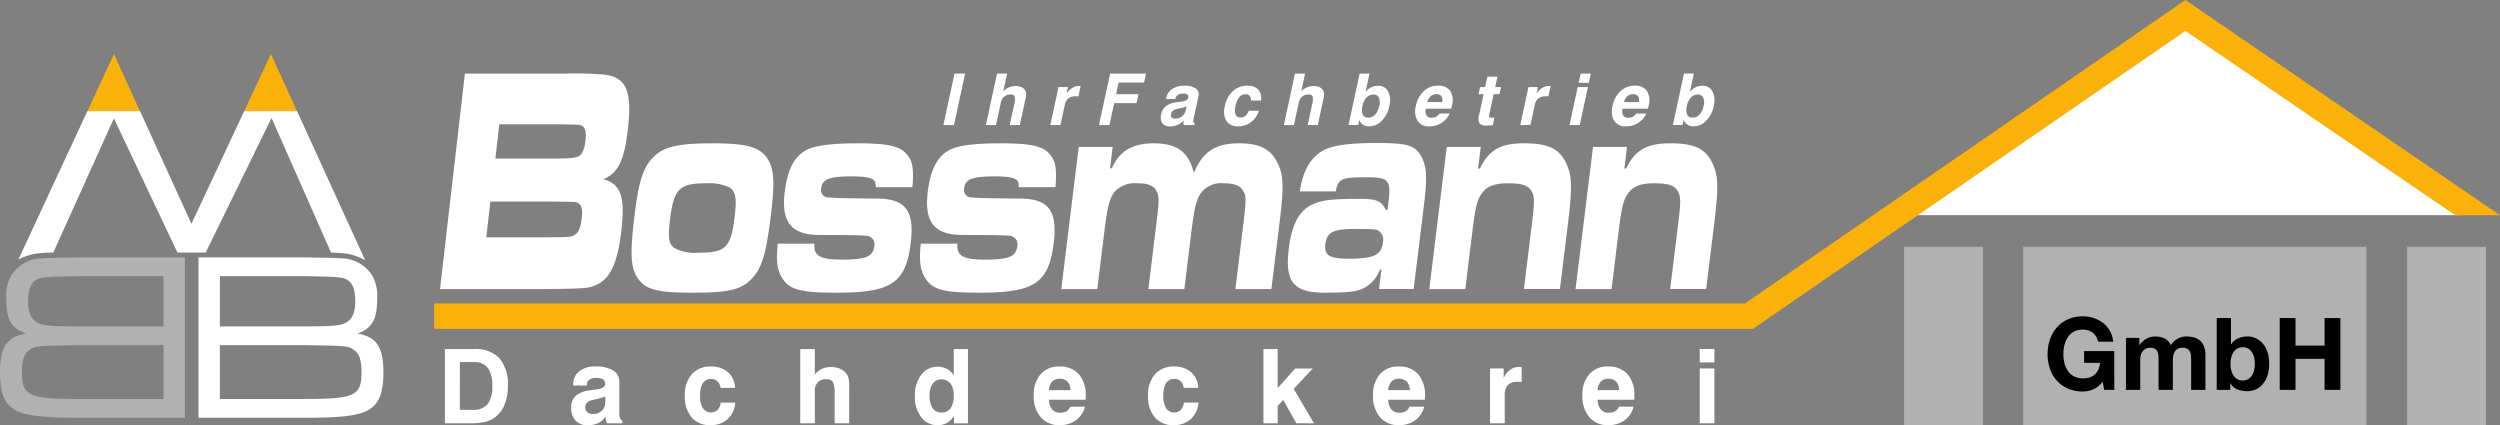
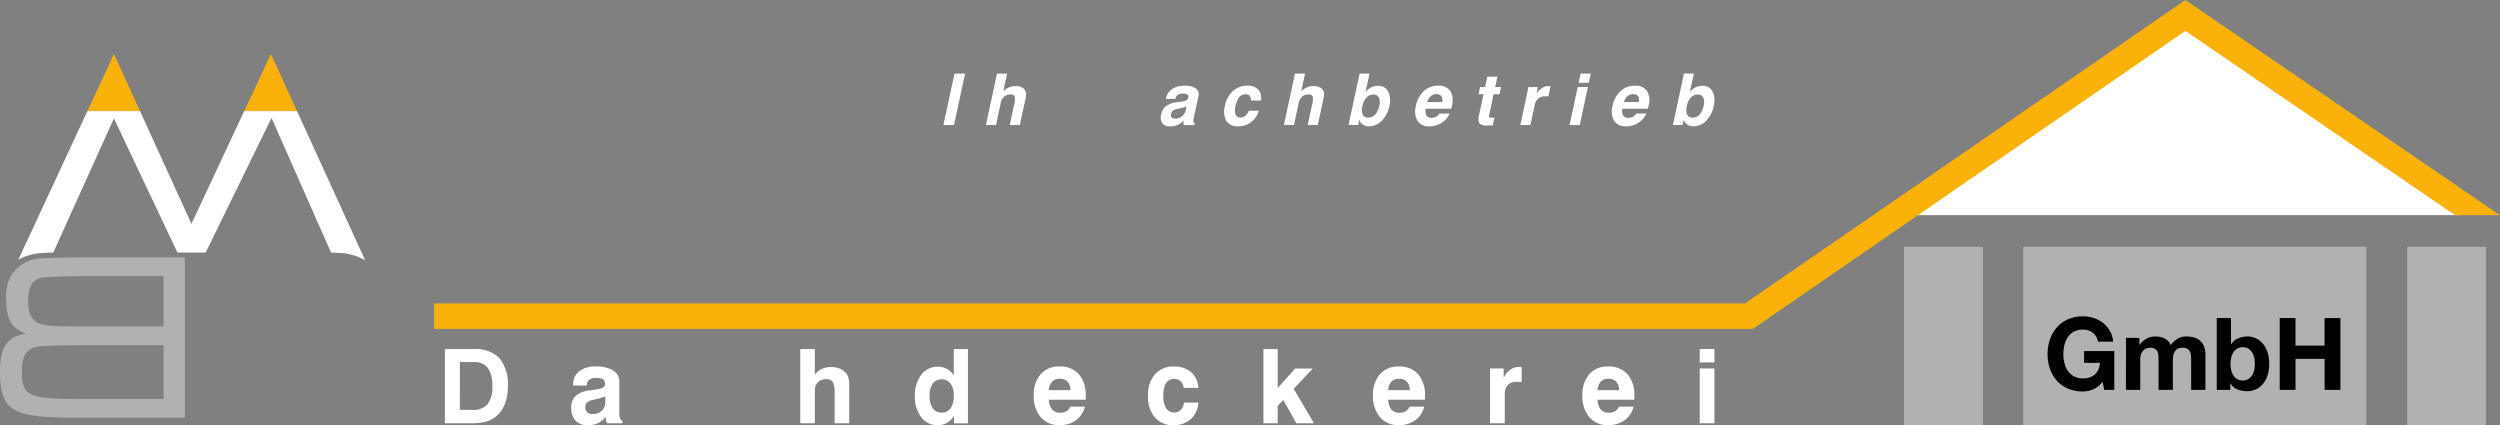
<svg xmlns="http://www.w3.org/2000/svg" width="397.554" height="67.627" viewBox="0 0 397.554 67.627">
  <rect x="0" y="0" width="397.554" height="67.627" fill="#808080" stroke="none" />
  <g transform="translate(488 -513)">
    <g transform="translate(-781.158 269.793)">
      <g transform="translate(443.178 254.906)">
        <path d="M400.725,260.682l1.768-8.184h1.684l-1.768,8.184Z" transform="translate(-400.725 -252.497)" fill="#fff" />
        <path d="M405.312,260.682l1.767-8.184h1.607l-.607,2.811a2.88,2.88,0,0,1,.915-.621,2.717,2.717,0,0,1,1.058-.208,2.165,2.165,0,0,1,.926.183,1.269,1.269,0,0,1,.582.522,1.076,1.076,0,0,1,.146.523,4.267,4.267,0,0,1-.128.946l-.025.109-.846,3.918H409.1l.682-3.162a2.837,2.837,0,0,0,.1-1.409c-.1-.192-.321-.286-.678-.286a1.474,1.474,0,0,0-.979.34,1.63,1.63,0,0,0-.535.932l-.774,3.585Z" transform="translate(-398.551 -252.497)" fill="#fff" />
-         <path d="M412.261,260.048l1.3-6.041h1.5l-.223,1.033a3.332,3.332,0,0,1,.936-.912,2.032,2.032,0,0,1,1.069-.292h.147a.532.532,0,0,1,.083.009l-.348,1.639h-.538a1.6,1.6,0,0,0-1.069.343,1.782,1.782,0,0,0-.554,1.023l-.69,3.194Z" transform="translate(-395.257 -251.862)" fill="#fff" />
-         <path d="M417.512,260.682l1.768-8.184h5.712l-.307,1.422h-4.051l-.4,1.857h3.55l-.307,1.423h-3.55l-.752,3.482Z" transform="translate(-392.767 -252.497)" fill="#fff" />
        <path d="M428.273,257.087a5.054,5.054,0,0,1-.971.3c-.36.074-.545.112-.556.116a1.684,1.684,0,0,0-.665.3.9.9,0,0,0-.279.506.577.577,0,0,0,.1.531.694.694,0,0,0,.543.2,1.7,1.7,0,0,0,1.111-.37,1.718,1.718,0,0,0,.594-1.008Zm-.451,2.224a2.74,2.74,0,0,1-.955.719,2.9,2.9,0,0,1-1.206.246,1.439,1.439,0,0,1-1.243-.5,1.731,1.731,0,0,1-.17-1.422,2.167,2.167,0,0,1,.756-1.3,3.6,3.6,0,0,1,1.7-.619c.173-.024.4-.055.675-.087q1.059-.133,1.156-.6a.5.5,0,0,0-.114-.526,1.222,1.222,0,0,0-.727-.156,1.439,1.439,0,0,0-.793.2.845.845,0,0,0-.382.556l-.019.088h-1.511l.024-.113a2.287,2.287,0,0,1,.971-1.455,3.3,3.3,0,0,1,1.927-.531,3.1,3.1,0,0,1,1.847.436,1.157,1.157,0,0,1,.4,1.268l-.741,3.434a1.506,1.506,0,0,0-.044.565.4.4,0,0,0,.2.28l-.059.273h-1.683a1.26,1.26,0,0,1-.053-.346,1.912,1.912,0,0,1,.043-.4Z" transform="translate(-389.607 -251.876)" fill="#fff" />
        <path d="M434.924,257.783h1.6a3.465,3.465,0,0,1-1.231,1.817,3.3,3.3,0,0,1-2.044.666,2.076,2.076,0,0,1-1.879-.859,3.072,3.072,0,0,1-.234-2.375,4.315,4.315,0,0,1,1.276-2.369,3.285,3.285,0,0,1,2.289-.858,2.27,2.27,0,0,1,1.747.621,2.016,2.016,0,0,1,.416,1.733h-1.607a.967.967,0,0,0-.18-.737.815.815,0,0,0-.659-.256,1.252,1.252,0,0,0-1,.473,3.249,3.249,0,0,0-.6,1.415,2.229,2.229,0,0,0,.021,1.341.775.775,0,0,0,.784.47,1.2,1.2,0,0,0,.78-.27,1.877,1.877,0,0,0,.531-.814" transform="translate(-386.37 -251.876)" fill="#fff" />
        <path d="M437.455,260.682l1.767-8.184h1.607l-.606,2.811a2.855,2.855,0,0,1,.914-.621,2.716,2.716,0,0,1,1.058-.208,2.161,2.161,0,0,1,.926.183,1.27,1.27,0,0,1,.582.522,1.078,1.078,0,0,1,.146.523,4.193,4.193,0,0,1-.128.946l-.025.109-.846,3.918h-1.605l.682-3.162a2.841,2.841,0,0,0,.1-1.409c-.1-.192-.321-.286-.678-.286a1.474,1.474,0,0,0-.979.34,1.63,1.63,0,0,0-.535.932l-.774,3.585Z" transform="translate(-383.314 -252.497)" fill="#fff" />
        <path d="M449.322,257.62a1.952,1.952,0,0,0-.069-1.307.882.882,0,0,0-.856-.478,1.477,1.477,0,0,0-1.1.464,2.651,2.651,0,0,0-.638,1.321,2.228,2.228,0,0,0,.032,1.4.887.887,0,0,0,.879.478,1.447,1.447,0,0,0,1.1-.479,2.932,2.932,0,0,0,.647-1.4M446.2,252.5h1.571l-.624,2.9a2.717,2.717,0,0,1,.907-.715,2.458,2.458,0,0,1,1.082-.242,1.693,1.693,0,0,1,1.595.9,3.33,3.33,0,0,1,.187,2.348,4.53,4.53,0,0,1-1.2,2.309,2.762,2.762,0,0,1-2,.884,1.542,1.542,0,0,1-1.574-1.023l-.177.818H444.43Z" transform="translate(-380.009 -252.497)" fill="#fff" />
        <path d="M453.541,256.406h2.378a1.208,1.208,0,0,0-.122-.933.937.937,0,0,0-.8-.318,1.335,1.335,0,0,0-.9.323,1.918,1.918,0,0,0-.553.929m1.96,1.82h1.613a3.475,3.475,0,0,1-1.309,1.5,3.528,3.528,0,0,1-1.926.542,2.089,2.089,0,0,1-1.888-.88A3.088,3.088,0,0,1,451.74,257a4.3,4.3,0,0,1,1.26-2.341,3.232,3.232,0,0,1,2.252-.853,2.206,2.206,0,0,1,1.965.84,3.056,3.056,0,0,1,.237,2.4c-.025.116-.043.2-.059.261s-.031.111-.049.162h-4.035a1.508,1.508,0,0,0,.115,1.07.907.907,0,0,0,.825.363,1.48,1.48,0,0,0,.718-.165,1.512,1.512,0,0,0,.531-.51Z" transform="translate(-376.598 -251.876)" fill="#fff" />
        <path d="M460.728,260.566c-.147,0-.326.013-.535.021s-.338.015-.393.015a1.511,1.511,0,0,1-1.2-.348,1.8,1.8,0,0,1-.046-1.369l.706-3.268h-.8l.245-1.134h.8l.357-1.651h1.6l-.357,1.651h.933l-.245,1.134h-.933l-.722,3.346c-.035.159-.022.262.038.313a.717.717,0,0,0,.416.075h.393Z" transform="translate(-373.358 -252.338)" fill="#fff" />
        <path d="M462.963,260.048l1.3-6.041h1.5l-.223,1.033a3.331,3.331,0,0,1,.936-.912,2.032,2.032,0,0,1,1.069-.292h.147a.532.532,0,0,1,.083.009l-.348,1.639h-.538a1.6,1.6,0,0,0-1.069.343,1.783,1.783,0,0,0-.554,1.023l-.69,3.194Z" transform="translate(-371.223 -251.862)" fill="#fff" />
        <path d="M468.275,260.682l1.3-6.041H471.2l-1.3,6.041Zm1.45-6.714.317-1.471h1.619l-.318,1.471Z" transform="translate(-368.705 -252.497)" fill="#fff" />
        <path d="M474.757,256.406h2.378a1.2,1.2,0,0,0-.122-.933.934.934,0,0,0-.8-.318,1.336,1.336,0,0,0-.9.323,1.917,1.917,0,0,0-.553.929m1.962,1.82h1.611a3.466,3.466,0,0,1-1.309,1.5,3.526,3.526,0,0,1-1.927.542,2.089,2.089,0,0,1-1.888-.88,3.088,3.088,0,0,1-.25-2.388,4.293,4.293,0,0,1,1.26-2.339,3.231,3.231,0,0,1,2.251-.853,2.206,2.206,0,0,1,1.965.84,3.056,3.056,0,0,1,.237,2.4c-.025.116-.043.2-.058.261a1.66,1.66,0,0,1-.05.162H474.53a1.5,1.5,0,0,0,.116,1.07.9.9,0,0,0,.824.363,1.475,1.475,0,0,0,.718-.165,1.527,1.527,0,0,0,.531-.513Z" transform="translate(-366.541 -251.876)" fill="#fff" />
-         <path d="M484.317,257.62a1.944,1.944,0,0,0-.068-1.307.884.884,0,0,0-.856-.478,1.482,1.482,0,0,0-1.1.464,2.638,2.638,0,0,0-.637,1.321,2.217,2.217,0,0,0,.032,1.4.883.883,0,0,0,.877.478,1.451,1.451,0,0,0,1.1-.479,2.933,2.933,0,0,0,.646-1.4m-3.125-5.122h1.571l-.625,2.9a2.719,2.719,0,0,1,.908-.715,2.453,2.453,0,0,1,1.082-.242,1.693,1.693,0,0,1,1.6.9,3.332,3.332,0,0,1,.186,2.348A4.529,4.529,0,0,1,484.715,260a2.757,2.757,0,0,1-2,.884,1.737,1.737,0,0,1-.962-.245,1.718,1.718,0,0,1-.613-.778l-.175.818h-1.539Z" transform="translate(-363.42 -252.497)" fill="#fff" />
+         <path d="M484.317,257.62a1.944,1.944,0,0,0-.068-1.307.884.884,0,0,0-.856-.478,1.482,1.482,0,0,0-1.1.464,2.638,2.638,0,0,0-.637,1.321,2.217,2.217,0,0,0,.032,1.4.883.883,0,0,0,.877.478,1.451,1.451,0,0,0,1.1-.479,2.933,2.933,0,0,0,.646-1.4m-3.125-5.122h1.571l-.625,2.9a2.719,2.719,0,0,1,.908-.715,2.453,2.453,0,0,1,1.082-.242,1.693,1.693,0,0,1,1.6.9,3.332,3.332,0,0,1,.186,2.348A4.529,4.529,0,0,1,484.715,260a2.757,2.757,0,0,1-2,.884,1.737,1.737,0,0,1-.962-.245,1.718,1.718,0,0,1-.613-.778l-.175.818h-1.539" transform="translate(-363.42 -252.497)" fill="#fff" />
      </g>
      <rect width="54.579" height="28.377" transform="translate(614.894 282.454)" fill="#b1b1b1" />
      <rect width="12.529" height="28.377" transform="translate(595.953 282.454)" fill="#b1b1b1" />
      <rect width="12.529" height="28.377" transform="translate(675.953 282.454)" fill="#b1b1b1" />
      <g transform="translate(364.135 256.227)">
-         <path d="M529.152,264.527l-2.776,22.6H532.1l1.109-9.03c.51-4.157.769-5.207,1.615-6.307.809-1.05,1.995-1.48,4.1-1.48,2.136,0,3.193.334,3.7,1.243.509.859.506,1.671.06,5.3l-1.262,10.271h5.726l1.261-10.271c.763-6.212.684-7.931-.444-10.082-1.106-2.055-2.889-2.818-6.576-2.818s-5.571,1.1-6.964,4.014h-.29l.422-3.442Zm-23.26,0-2.776,22.6h5.726l1.109-9.03c.51-4.157.769-5.207,1.615-6.307.809-1.05,1.993-1.48,4.1-1.48,2.134,0,3.193.334,3.7,1.243.508.859.506,1.671.06,5.3l-1.262,10.271h5.726l1.261-10.271c.763-6.212.682-7.931-.444-10.082-1.106-2.055-2.889-2.818-6.577-2.818s-5.57,1.1-6.963,4.014h-.291l.422-3.442Zm-14.574,13.044c2.426,0,3.326.047,3.658.24a1.757,1.757,0,0,1,.768,1.909c-.246,2.006-1.449,2.582-5.46,2.582-3.073,0-3.914-.527-3.692-2.342.23-1.86,1.232-2.389,4.727-2.389Zm-3.085-5.972c.446-2.055.825-2.246,5.031-2.246,3.4,0,3.792.478,3.358,4.014l-.147,1.193h-.259c-.7-1.433-1.5-1.768-3.955-1.768-4.4,0-5.874.144-7.336.718-2.337.859-3.649,3.1-4.148,7.166-.656,5.351.722,7.031,5.769,7.031,3.754,0,5.2-.191,6.243-.772a5.612,5.612,0,0,0,2.492-2.914h.227l-.381,3.105h5.5L502.3,273.51c.5-4.108.393-5.829-.39-7.358-1.059-1.911-2.183-2.246-7.294-2.246-4.5,0-7.236.431-8.64,1.339-1.937,1.29-2.9,3.057-3.466,6.354Zm-40.864-7.072-2.774,22.6h5.726l1.143-9.315c.457-3.727.828-5.162,1.592-6.118a4.352,4.352,0,0,1,3.664-1.384c1.65,0,2.606.382,3.018,1.243.444.859.433,1.48,0,5.016l-1.3,10.558h5.726l1.143-9.315c.452-3.679.811-5.019,1.587-6.069a4.027,4.027,0,0,1,3.571-1.433c1.683,0,2.606.382,3.083,1.243.45.812.462,1.24.031,5.016l-1.3,10.558h5.726l1.3-10.558c.716-5.829.653-7.691-.427-9.7-1.074-2.055-2.845-2.914-6.015-2.914-3.754,0-5.794,1.339-7.181,4.73-.819-3.346-2.686-4.73-6.375-4.73-3.4,0-5.489,1.243-6.665,3.966h-.291l.416-3.393Zm-25.116,15.385c-.291,2.629-.1,4.2.69,5.447,1.128,1.871,2.979,2.349,8.543,2.349,8.864,0,11.117-1.489,11.909-7.939.622-5.064-.825-6.977-5.251-7.024-5.882-.049-6.88-.1-7.806-.19a1.167,1.167,0,0,1-1.177-1.483c.176-1.433,1.33-1.862,4.888-1.862,1.973,0,3.114.191,3.541.668.171.191.218.335.26,1.052h5.822c.206-2.724.06-3.917-.631-4.873-1.094-1.625-2.945-2.1-8.152-2.1-4.013,0-6.738.334-8.056,1.052-1.934,1-3.033,3.1-3.468,6.64-.585,4.778.98,6.784,5.3,6.881,5.629,0,7.047.047,7.811.143a1.35,1.35,0,0,1,1.122,1.673c-.2,1.624-1.327,2.1-5.111,2.1-3.493,0-4.556-.572-4.411-2.531Zm-22.742,0c-.291,2.629-.1,4.2.69,5.447,1.128,1.871,2.979,2.349,8.543,2.349,8.864,0,11.117-1.489,11.909-7.939.622-5.064-.825-6.977-5.251-7.024-5.882-.049-6.88-.1-7.806-.19a1.166,1.166,0,0,1-1.177-1.483c.175-1.433,1.328-1.862,4.886-1.862,1.974,0,3.116.191,3.542.668.171.191.218.335.259,1.052h5.823c.2-2.724.06-3.917-.631-4.873-1.094-1.625-2.945-2.1-8.153-2.1-4.011,0-6.737.334-8.055,1.052-1.934,1-3.033,3.1-3.469,6.64-.585,4.778.98,6.784,5.3,6.881,5.629,0,7.046.047,7.811.143a1.348,1.348,0,0,1,1.121,1.673c-.2,1.624-1.325,2.1-5.11,2.1-3.495,0-4.555-.572-4.413-2.531Zm-11.309-9.6a7.366,7.366,0,0,1,3.638.668c.991.622,1.18,1.719.8,4.779-.587,4.778-1.43,5.59-5.732,5.59a7.019,7.019,0,0,1-3.8-.718c-.927-.621-1.094-1.624-.731-4.585.609-4.878,1.491-5.737,5.823-5.737Zm.909-6.354c-5.37,0-7.634.525-9.246,2.055-1.725,1.671-2.436,3.774-3.123,9.362-.762,6.212-.644,8.409.541,10.082,1.238,1.775,3.089,2.253,8.781,2.253s7.662-.478,9.336-2.253c1.6-1.721,2.248-3.823,3.017-10.082.691-5.637.491-7.691-.824-9.362-1.233-1.533-3.4-2.058-8.481-2.058ZM353.154,278.91l.659-5.7h9.52c3.908.05,3.908.05,4.227.153.734.257.949.975.765,2.57-.166,1.437-.487,2.208-1.091,2.567-.54.36-.54.36-4.56.41Zm1.447-12.534.63-5.444h9.486c3.046.051,3.145.051,3.5.154.668.256.877,1.028.71,2.465-.141,1.233-.475,2.106-1.008,2.415-.468.307-1.441.409-3.829.409Zm-8.8,20.753h15.921c7.436-.051,7.808-.1,9.145-.771,2.076-1.028,3.2-3.545,3.758-8.424.635-5.5-.029-7.5-2.859-8.27,2.368-.977,3.33-2.98,3.9-7.911.712-6.163-.234-8.323-3.8-8.733a60.607,60.607,0,0,0-6.219-.154H349.76Z" transform="translate(-346.805 -254.184)" fill="#fff" fill-rule="evenodd" />
-       </g>
+         </g>
      <g transform="translate(293.161 251.796)">
        <path d="M319.161,296.086v-8.564h-13.5c-6.883.115-6.883.115-7.915.84-.764.537-1.108,1.645-1.108,3.4,0,3.823,1.031,4.32,9.023,4.32Zm0-11.546v-7.992h-13.5c-6,.115-6.2.154-7.035.8-.65.5-1,1.643-1,3.174,0,1.722.421,2.753,1.339,3.326s2.026.689,6.691.689Zm3.4,14.528h-16.9c-6.959,0-9.636-.457-11.089-1.987-.956-.995-1.414-2.638-1.414-5.239,0-4.014,1.108-5.658,4.129-6.155-2.37-.88-3.136-2.257-3.136-5.583a6.584,6.584,0,0,1,.727-3.557,5.853,5.853,0,0,1,4.971-2.829c1.147-.077,1.147-.077,5.812-.152h16.9Z" transform="translate(-293.161 -241.225)" fill="#b1b1b1" fill-rule="evenodd" />
        <path d="M303.469,258.667l4.222-9.085,4.146,9.085Z" transform="translate(-289.572 -249.576)" fill="#fab10a" fill-rule="evenodd" />
        <path d="M321.961,258.669l4.255-9.091,4.151,9.091Z" transform="translate(-283.133 -249.577)" fill="#fab10a" fill-rule="evenodd" />
-         <path d="M319.974,296.086v-8.564h13.5c6.883.115,6.883.115,7.915.84.764.537,1.11,1.645,1.11,3.4,0,3.823-1.033,4.32-9.025,4.32Zm0-11.546v-7.992h13.5c6,.115,6.2.154,7.036.8.65.5.994,1.643.994,3.174,0,1.722-.421,2.753-1.337,3.326s-2.026.689-6.692.689Zm-3.4,14.528h16.9c6.959,0,9.635-.457,11.089-1.987.956-.995,1.414-2.638,1.414-5.239,0-4.014-1.108-5.658-4.13-6.155,2.372-.88,3.136-2.257,3.136-5.583a6.584,6.584,0,0,0-.727-3.557,5.851,5.851,0,0,0-4.971-2.829c-1.146-.077-1.146-.077-5.812-.152h-16.9Z" transform="translate(-285.01 -241.225)" fill="#fff" fill-rule="evenodd" />
        <path d="M325.117,278.8l.032-.069,10.434-21.336,9.464,21.415c.74.018,1.052.038,1.65.078a8.658,8.658,0,0,1,3.573,1.033c.07.04.139.081.208.123l-10.837-23.73h-8.406l-8.387,17.919-8.175-17.919H306.3l-10.978,23.622.026-.015a8.658,8.658,0,0,1,3.573-1.033c.675-.046.986-.065,1.958-.088l9.64-21.33,10.066,21.261.032.069Z" transform="translate(-292.407 -247.232)" fill="#fff" fill-rule="evenodd" />
      </g>
      <g transform="translate(363.906 298.709)">
        <path d="M345.635,296.184V284.377h4.624a5.219,5.219,0,0,1,4.053,1.465,6.437,6.437,0,0,1,1.336,4.45,7.651,7.651,0,0,1-.494,2.854,4.731,4.731,0,0,1-1.431,1.986,4.377,4.377,0,0,1-1.6.809,10.128,10.128,0,0,1-2.517.243Zm2.38-2.131h1.948a3.052,3.052,0,0,0,2.449-.887,4.377,4.377,0,0,0,.759-2.873,4.821,4.821,0,0,0-.707-2.909,2.585,2.585,0,0,0-2.206-.931h-2.243Z" transform="translate(-345.635 -284.374)" fill="#fff" />
        <path d="M364.843,291.022a6.162,6.162,0,0,1-1.311.427c-.5.106-.752.16-.766.166a1.909,1.909,0,0,0-.864.441,1.046,1.046,0,0,0-.243.731.982.982,0,0,0,.312.765,1.207,1.207,0,0,0,.842.284,2.035,2.035,0,0,0,1.489-.532,1.954,1.954,0,0,0,.542-1.457Zm.041,3.209a2.939,2.939,0,0,1-1.154,1.037,3.662,3.662,0,0,1-1.662.355,2.557,2.557,0,0,1-1.951-.723,2.862,2.862,0,0,1-.688-2.051,2.467,2.467,0,0,1,.685-1.884,4.186,4.186,0,0,1,2.265-.892c.242-.036.556-.08.947-.127.992-.128,1.483-.415,1.483-.859a.858.858,0,0,0-.328-.758,2.01,2.01,0,0,0-1.1-.226,1.8,1.8,0,0,0-1.084.278.937.937,0,0,0-.377.8v.128h-2.181v-.162a2.549,2.549,0,0,1,.947-2.1,4.034,4.034,0,0,1,2.612-.766,5.162,5.162,0,0,1,2.8.632,2.054,2.054,0,0,1,.975,1.828V293.7a2.25,2.25,0,0,0,.112.816.769.769,0,0,0,.377.4v.395h-2.43a2.127,2.127,0,0,1-.184-.5,2.818,2.818,0,0,1-.064-.579Z" transform="translate(-339.334 -283.503)" fill="#fff" />
-         <path d="M377.537,292.026h2.3a3.84,3.84,0,0,1-1.211,2.622,3.942,3.942,0,0,1-2.74.96,3.739,3.739,0,0,1-2.981-1.24,5.038,5.038,0,0,1-1.078-3.426,4.942,4.942,0,0,1,1.1-3.418,3.844,3.844,0,0,1,3.034-1.24,3.966,3.966,0,0,1,2.714.9,3.523,3.523,0,0,1,1.142,2.5H377.5a1.708,1.708,0,0,0-.491-1.064,1.59,1.59,0,0,0-2.325.312,3.864,3.864,0,0,0-.43,2.044,3.5,3.5,0,0,0,.446,1.935,1.562,1.562,0,0,0,2.321.287,2.066,2.066,0,0,0,.511-1.171" transform="translate(-333.671 -283.503)" fill="#fff" />
        <path d="M384.426,296.184V284.377h2.318v4.056a3.023,3.023,0,0,1,1.127-.9,3.747,3.747,0,0,1,2.854-.035,2.5,2.5,0,0,1,1.005.752,1.926,1.926,0,0,1,.371.756,5.941,5.941,0,0,1,.109,1.362v5.813h-2.318v-4.563a4.227,4.227,0,0,0-.3-2.032,1.226,1.226,0,0,0-1.066-.412,1.735,1.735,0,0,0-1.3.492,1.841,1.841,0,0,0-.482,1.343v5.172Z" transform="translate(-327.917 -284.374)" fill="#fff" />
        <path d="M399.273,291.767a3.448,3.448,0,0,0,.5,2.018,1.653,1.653,0,0,0,1.435.692,1.633,1.633,0,0,0,1.417-.689,3.49,3.49,0,0,0,.49-2.021,3.082,3.082,0,0,0-.511-1.9,1.716,1.716,0,0,0-1.445-.672,1.617,1.617,0,0,0-1.377.688,3.127,3.127,0,0,0-.507,1.888m6.1-7.39v11.807h-2.211V295.01a3.432,3.432,0,0,1-1.135,1.119,2.952,2.952,0,0,1-1.48.355,3.151,3.151,0,0,1-2.608-1.275,5.261,5.261,0,0,1-1-3.342,5.418,5.418,0,0,1,1-3.388,3.252,3.252,0,0,1,4.079-.948,2.915,2.915,0,0,1,1.1,1.026v-4.175Z" transform="translate(-322.201 -284.374)" fill="#fff" />
        <path d="M412.328,290.036h3.431a2,2,0,0,0-.468-1.343,1.657,1.657,0,0,0-1.256-.46,1.574,1.574,0,0,0-1.2.466,2.167,2.167,0,0,0-.508,1.337m3.4,2.63h2.326a3.716,3.716,0,0,1-1.423,2.16,4.306,4.306,0,0,1-2.61.782,3.78,3.78,0,0,1-3-1.269,5.08,5.08,0,0,1-1.106-3.447,4.927,4.927,0,0,1,1.09-3.374,3.773,3.773,0,0,1,2.982-1.234,3.944,3.944,0,0,1,3.1,1.215,5.011,5.011,0,0,1,1.09,3.458c0,.168,0,.291,0,.376a1.946,1.946,0,0,1-.022.234h-5.82a2.488,2.488,0,0,0,.5,1.547,1.63,1.63,0,0,0,1.3.519,1.863,1.863,0,0,0,.985-.234,1.611,1.611,0,0,0,.608-.733Z" transform="translate(-316.275 -283.503)" fill="#fff" />
        <path d="M428.1,292.026h2.3a3.832,3.832,0,0,1-1.209,2.622,3.945,3.945,0,0,1-2.742.96,3.743,3.743,0,0,1-2.98-1.24,5.038,5.038,0,0,1-1.078-3.426,4.95,4.95,0,0,1,1.1-3.418,3.849,3.849,0,0,1,3.036-1.24,3.972,3.972,0,0,1,2.714.9,3.516,3.516,0,0,1,1.141,2.5h-2.318a1.706,1.706,0,0,0-.489-1.064,1.592,1.592,0,0,0-2.326.312,3.88,3.88,0,0,0-.428,2.044,3.5,3.5,0,0,0,.446,1.935,1.435,1.435,0,0,0,1.278.677,1.417,1.417,0,0,0,1.042-.39,2.068,2.068,0,0,0,.513-1.171" transform="translate(-310.577 -283.503)" fill="#fff" />
        <path d="M434.987,296.185V284.377h2.269v6.2l2.775-3.1h2.808L439.8,290.7l3.223,5.484h-2.8l-2.085-3.714-.881.954v2.759Z" transform="translate(-304.823 -284.374)" fill="#fff" />
        <path d="M449.363,290.036H452.8a2.013,2.013,0,0,0-.468-1.343,1.662,1.662,0,0,0-1.257-.46,1.573,1.573,0,0,0-1.2.466,2.159,2.159,0,0,0-.51,1.337m3.4,2.63h2.326a3.717,3.717,0,0,1-1.423,2.16,4.306,4.306,0,0,1-2.611.782,3.783,3.783,0,0,1-3-1.269,5.08,5.08,0,0,1-1.106-3.447,4.927,4.927,0,0,1,1.09-3.374,3.775,3.775,0,0,1,2.982-1.234,3.95,3.95,0,0,1,3.1,1.215,5.011,5.011,0,0,1,1.09,3.458c0,.168,0,.291,0,.376a2.278,2.278,0,0,1-.022.234H449.37a2.488,2.488,0,0,0,.5,1.547,1.632,1.632,0,0,0,1.3.519,1.863,1.863,0,0,0,.985-.234,1.6,1.6,0,0,0,.607-.733Z" transform="translate(-299.359 -283.503)" fill="#fff" />
        <path d="M459.727,295.292v-8.716h2.165v1.492a3.487,3.487,0,0,1,1.066-1.317,2.483,2.483,0,0,1,1.451-.421h.213a1.078,1.078,0,0,1,.124.014l.009,2.364h-.778a1.91,1.91,0,0,0-1.433.5,2.043,2.043,0,0,0-.482,1.476v4.608Z" transform="translate(-293.522 -283.482)" fill="#fff" />
        <path d="M472.216,290.036h3.432a2,2,0,0,0-.468-1.343,1.66,1.66,0,0,0-1.257-.46,1.573,1.573,0,0,0-1.2.466,2.167,2.167,0,0,0-.51,1.337m3.4,2.63h2.327a3.7,3.7,0,0,1-1.423,2.16,4.3,4.3,0,0,1-2.61.782,3.783,3.783,0,0,1-3-1.269,5.08,5.08,0,0,1-1.1-3.447,4.933,4.933,0,0,1,1.088-3.374,3.778,3.778,0,0,1,2.983-1.234,3.949,3.949,0,0,1,3.1,1.215,5.011,5.011,0,0,1,1.09,3.458c0,.168,0,.291,0,.376a2.3,2.3,0,0,1-.022.234h-5.821a2.507,2.507,0,0,0,.5,1.547,1.632,1.632,0,0,0,1.3.519,1.868,1.868,0,0,0,.986-.234,1.608,1.608,0,0,0,.6-.733Z" transform="translate(-288.919 -283.503)" fill="#fff" />
        <path d="M482.615,296.185v-8.716h2.334v8.716Zm0-9.686v-2.124h2.334V286.5Z" transform="translate(-283.068 -284.375)" fill="#fff" />
      </g>
      <path d="M533.861,250.5l44.221,30.467H489.64Z" transform="translate(106.312 -3.545)" fill="#fff" />
      <path d="M601.544,243.207,531.521,291.45H323.065v4.05H532.779l68.764-47.376,42.9,29.307h7.129Z" transform="translate(39.14)" fill="#fab10a" />
    </g>
    <path d="M9.36-1.3,9.616,0h1.6V-6.176h-4.8V-4.3H8.944a2.747,2.747,0,0,1-.792,1.832,2.727,2.727,0,0,1-1.928.632,2.932,2.932,0,0,1-1.44-.328,2.747,2.747,0,0,1-.96-.872A3.784,3.784,0,0,1,3.288-4.26a5.815,5.815,0,0,1-.168-1.4,6.251,6.251,0,0,1,.168-1.46,3.856,3.856,0,0,1,.536-1.256,2.719,2.719,0,0,1,.96-.88,2.932,2.932,0,0,1,1.44-.328,2.513,2.513,0,0,1,1.552.48,2.4,2.4,0,0,1,.864,1.44h2.4a4.264,4.264,0,0,0-.528-1.728,4.25,4.25,0,0,0-1.1-1.264,4.828,4.828,0,0,0-1.488-.776,5.551,5.551,0,0,0-1.7-.264,5.77,5.77,0,0,0-2.36.464A5.048,5.048,0,0,0,2.1-9.952,5.707,5.707,0,0,0,.992-8.04,7.138,7.138,0,0,0,.608-5.664,6.9,6.9,0,0,0,.992-3.336a5.56,5.56,0,0,0,1.1,1.88A5.057,5.057,0,0,0,3.864-.2a5.858,5.858,0,0,0,2.36.456A4.209,4.209,0,0,0,7.872-.088,3.765,3.765,0,0,0,9.36-1.3Zm3.712-6.976V0h2.272V-4.8a2.338,2.338,0,0,1,.176-.984,1.589,1.589,0,0,1,.424-.576,1.407,1.407,0,0,1,.512-.272A1.7,1.7,0,0,1,16.88-6.7a1.509,1.509,0,0,1,.824.184,1.021,1.021,0,0,1,.4.488,2.043,2.043,0,0,1,.136.664q.016.36.016.728V0h2.272V-4.608a5.152,5.152,0,0,1,.056-.76,1.922,1.922,0,0,1,.224-.672,1.333,1.333,0,0,1,.464-.48,1.453,1.453,0,0,1,.776-.184,1.534,1.534,0,0,1,.76.16,1.066,1.066,0,0,1,.424.432,1.664,1.664,0,0,1,.176.64q.032.368.032.784V0h2.272V-5.536A3.731,3.731,0,0,0,25.488-6.9a2.345,2.345,0,0,0-.624-.92,2.448,2.448,0,0,0-.96-.512,4.412,4.412,0,0,0-1.216-.16,2.659,2.659,0,0,0-1.5.416,3.521,3.521,0,0,0-1,.96A2.012,2.012,0,0,0,19.2-8.188a3.33,3.33,0,0,0-1.432-.3,2.925,2.925,0,0,0-1.448.352,3.235,3.235,0,0,0-1.08.992h-.032v-1.12Zm20.5,4.144a4.352,4.352,0,0,1-.112.992,2.633,2.633,0,0,1-.352.848,1.844,1.844,0,0,1-.6.584,1.665,1.665,0,0,1-.872.216,1.676,1.676,0,0,1-.864-.216,1.817,1.817,0,0,1-.608-.584,2.633,2.633,0,0,1-.352-.848,4.351,4.351,0,0,1-.112-.992,4.423,4.423,0,0,1,.112-1.008,2.633,2.633,0,0,1,.352-.848,1.817,1.817,0,0,1,.608-.584,1.676,1.676,0,0,1,.864-.216,1.665,1.665,0,0,1,.872.216,1.844,1.844,0,0,1,.6.584,2.633,2.633,0,0,1,.352.848,4.424,4.424,0,0,1,.108,1.012Zm-6.064-7.3V0h2.16V-1.056H29.7a2.071,2.071,0,0,0,1.088.976A4.364,4.364,0,0,0,32.42.208a3.149,3.149,0,0,0,1.232-.256,3.154,3.154,0,0,0,1.1-.784,4.009,4.009,0,0,0,.792-1.352,5.668,5.668,0,0,0,.3-1.96,5.668,5.668,0,0,0-.3-1.96,4.009,4.009,0,0,0-.792-1.352,3.154,3.154,0,0,0-1.1-.784,3.149,3.149,0,0,0-1.236-.26,3.819,3.819,0,0,0-1.48.3,2.424,2.424,0,0,0-1.128.936h-.032v-4.16Zm10.016,0V0h2.512V-4.928H44.66V0h2.512V-11.424H44.656V-7.04H40.032v-4.384Z" transform="translate(-163 575)" />
  </g>
</svg>